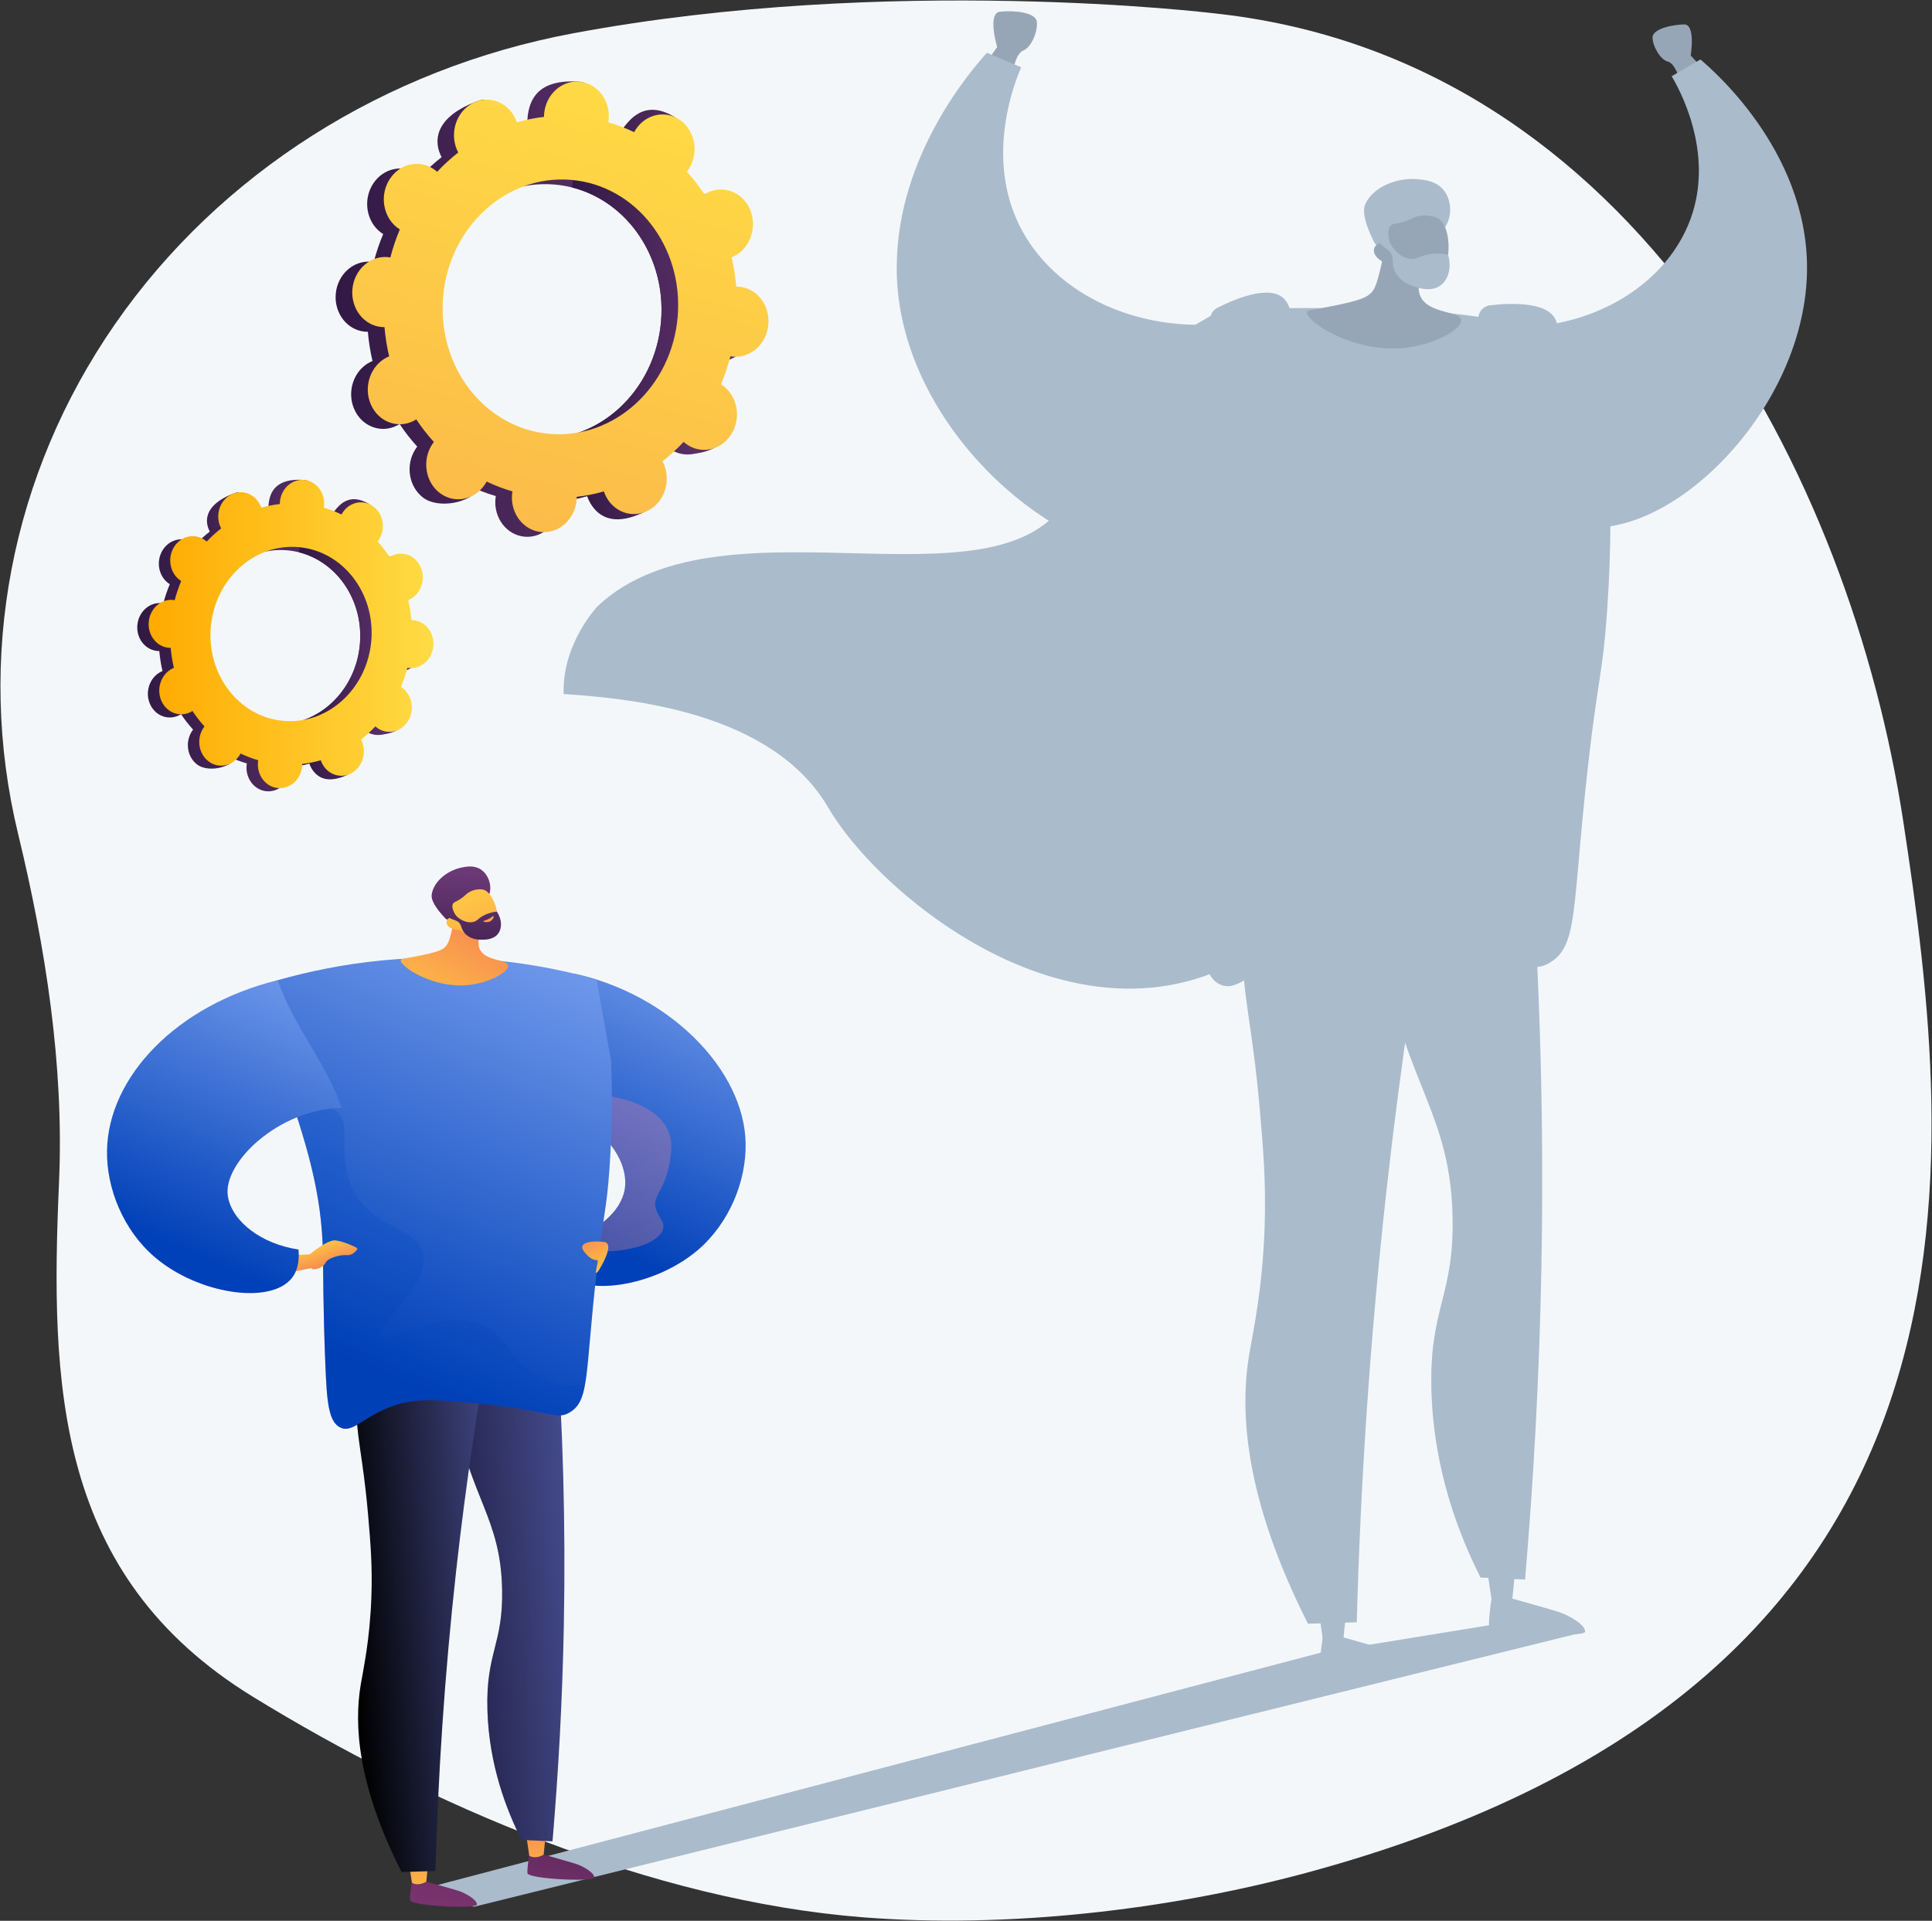
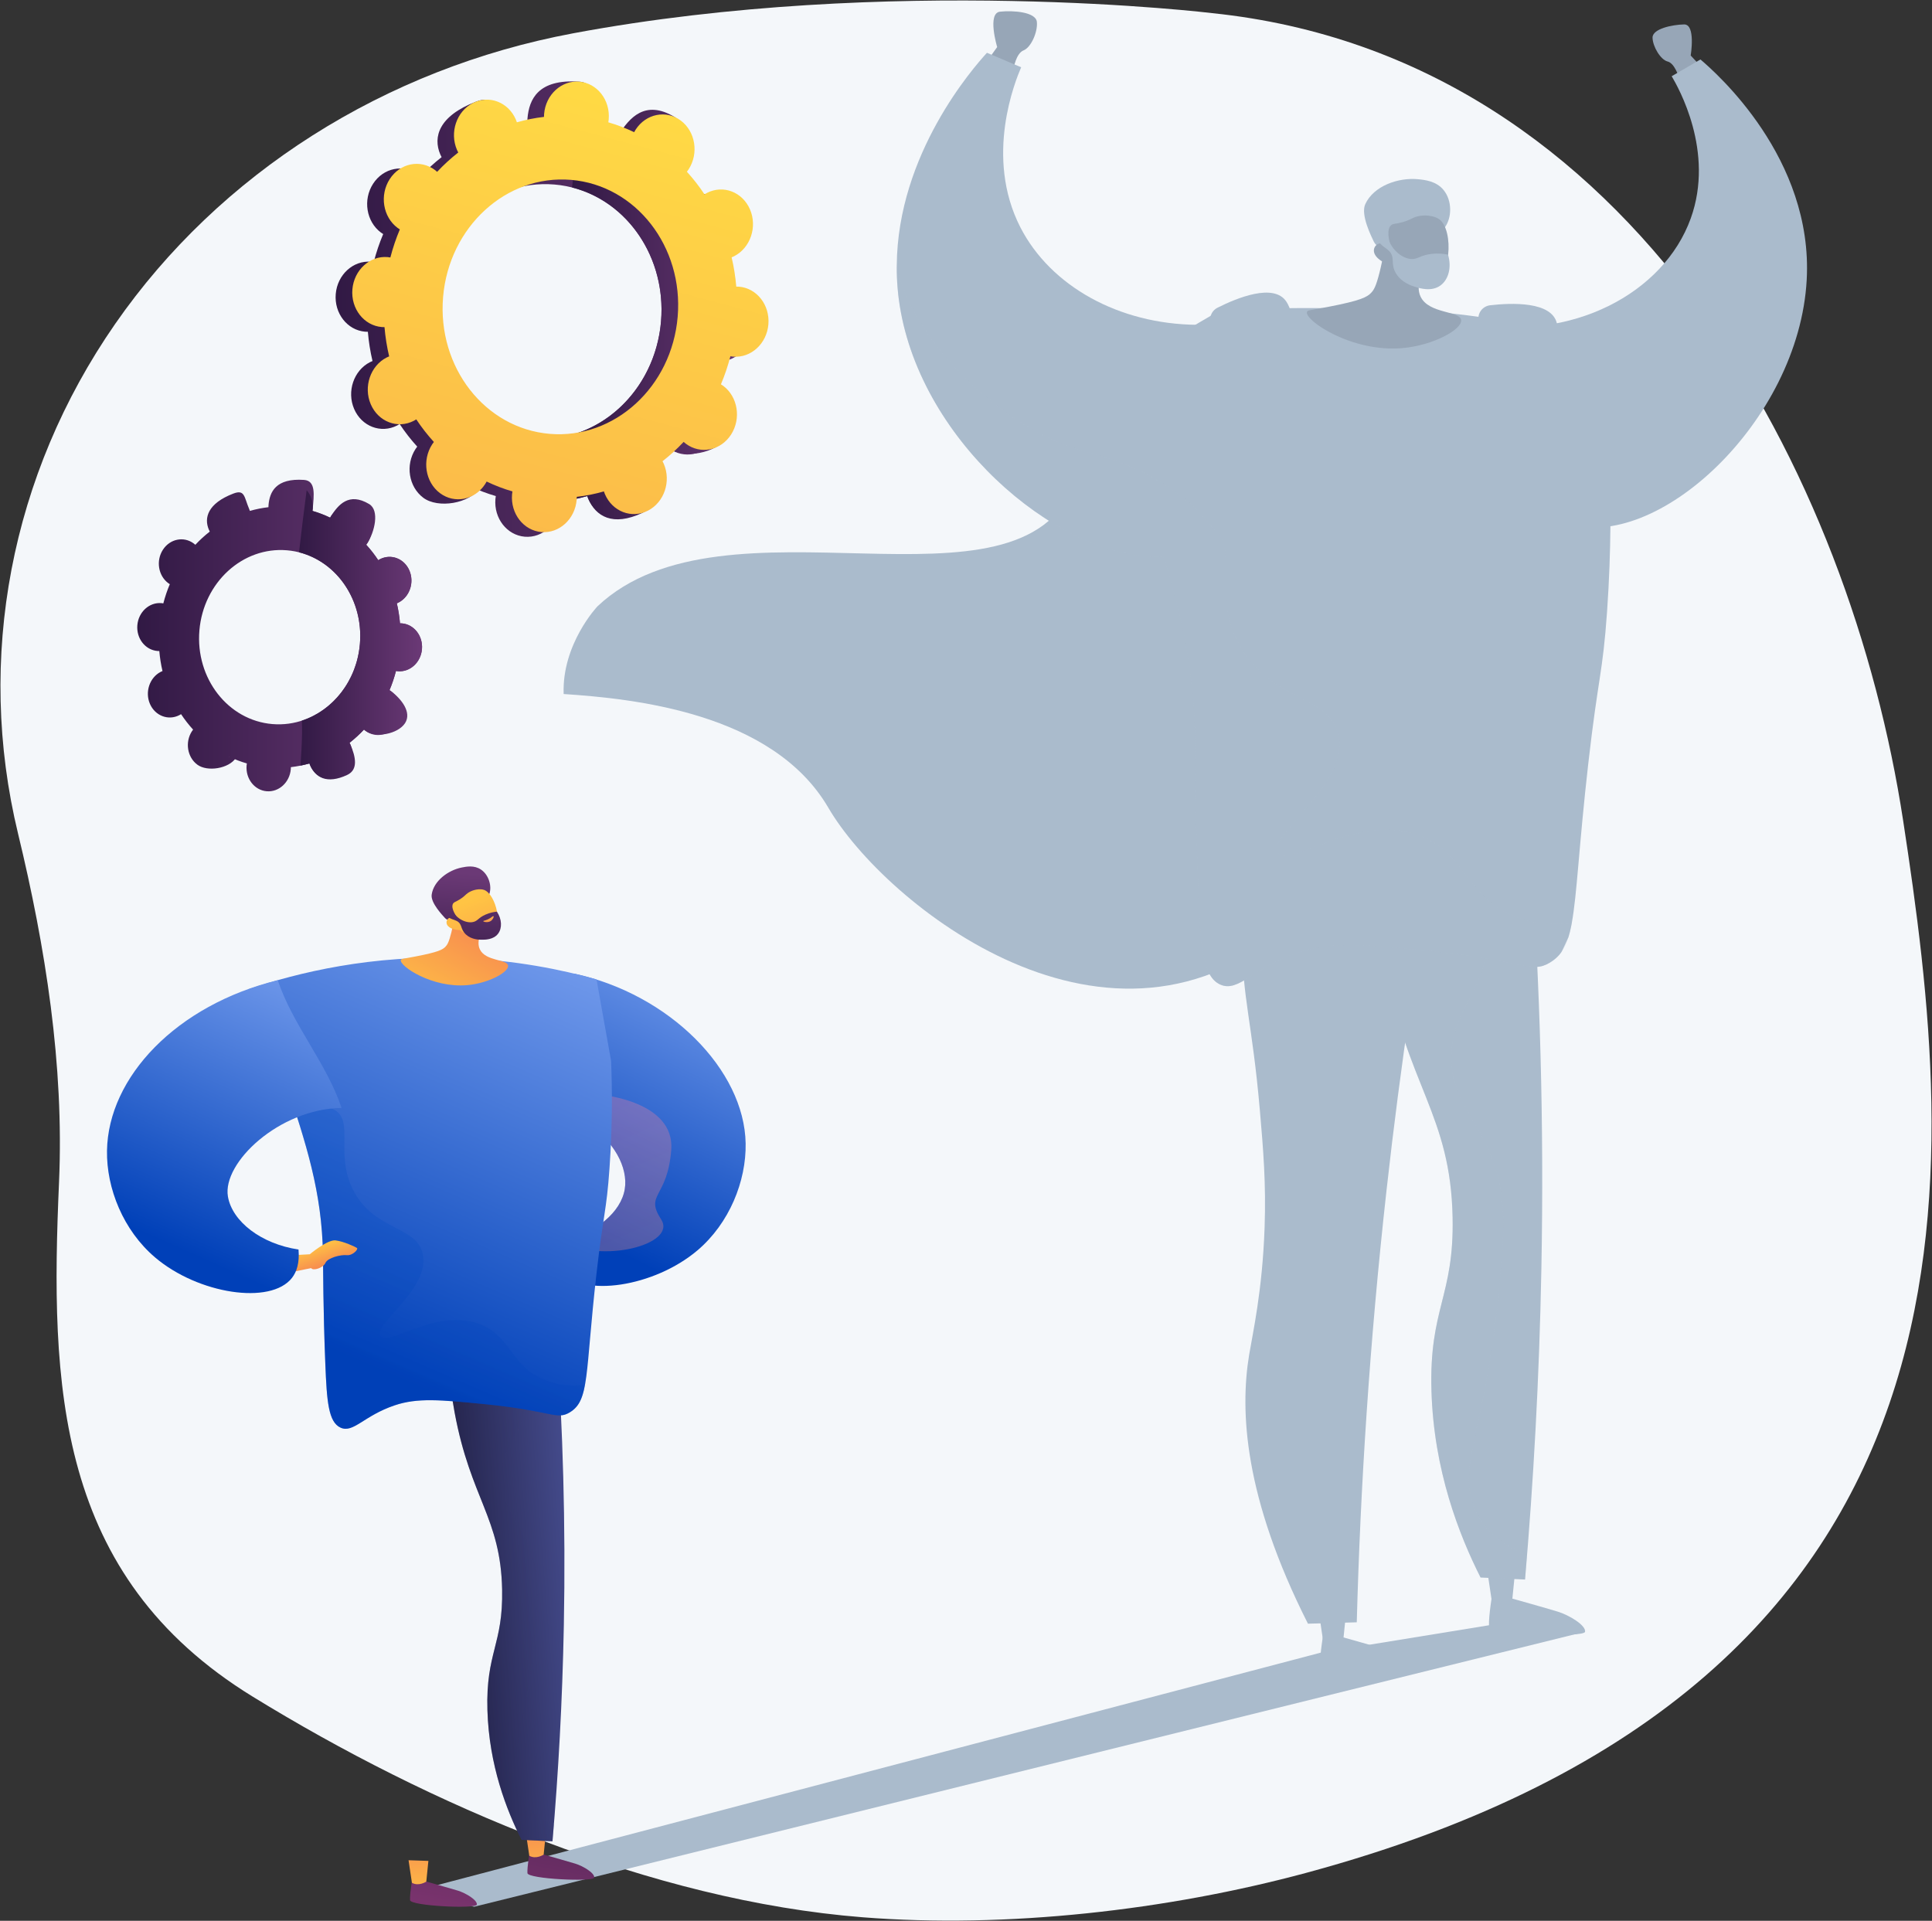
<svg xmlns="http://www.w3.org/2000/svg" width="2802" height="2786" viewBox="0 0 2802 2786" fill="none">
  <rect x="0" y="0" width="2802" height="2786" fill="#333333" stroke="none" />
  <path d="M2760.15 1190.26C2684.24 693.389 2373 82.943 1758.12 19.059C1758.12 19.059 1291.28 -37.725 831.069 48.338C557.935 99.416 318.437 251.465 166.893 469.998C15.346 688.53 -35.275 955 26.16 1209.05C66.062 1374.05 93.025 1544.83 85.625 1714.38C72.746 2009.47 80.156 2284.92 366.535 2460.9C622.239 2618.04 944.046 2756.62 1251.05 2780.9C1459.69 2797.39 1693.67 2770.7 1894.76 2716.38C2919.56 2439.55 2836.06 1687.14 2760.15 1190.26Z" fill="#F4F7FA" />
  <path d="M1039.13 524.026C1065.01 526.205 1087.9 505.258 1090.26 477.24C1092.62 449.221 1073.55 424.741 1047.68 422.562C1046.33 422.449 1045.01 422.435 1043.69 422.444C1042.45 407.972 1040.2 393.798 1036.95 380.02C1038.18 379.517 1039.4 378.996 1040.61 378.374C1064.2 366.252 1074.49 335.872 1063.6 310.517C1052.7 285.161 1024.75 274.434 1001.16 286.556C999.925 287.191 998.751 287.902 997.592 288.632C989.89 277.002 981.362 266.05 972.078 255.868C972.936 254.752 973.78 253.616 974.563 252.405C989.545 229.231 984.48 197.556 963.251 181.659C942.021 165.762 912.666 171.663 897.684 194.837C896.916 196.025 896.236 197.247 895.574 198.476C883.59 192.692 871.078 187.902 858.123 184.156C858.353 182.745 858.563 181.324 858.685 179.873C861.045 151.854 866.152 120.221 840.244 118.447C780.313 114.343 767.339 143.961 764.979 171.98C764.857 173.431 764.826 174.867 764.817 176.297C751.418 177.825 738.281 180.454 725.498 184.151C725.05 182.828 724.585 181.51 724.026 180.211C713.132 154.857 715.099 137.943 690.337 147.443C636.34 168.16 627.707 198.754 638.601 224.109C639.17 225.434 639.813 226.695 640.472 227.938C629.616 236.423 619.375 245.795 609.837 255.974C608.816 255.06 607.778 254.162 606.668 253.33C585.439 237.433 556.083 243.334 541.102 266.51C526.12 289.685 531.185 321.358 552.414 337.255C553.502 338.07 554.623 338.79 555.75 339.49C550.243 352.531 545.648 366.128 542.011 380.19C540.709 379.96 539.398 379.751 538.058 379.638C512.182 377.459 489.292 398.405 486.932 426.424C484.572 454.442 503.636 478.923 529.513 481.102C530.853 481.215 532.181 481.229 533.503 481.22C534.738 495.692 536.993 509.866 540.242 523.644C539.013 524.147 537.788 524.668 536.58 525.288C512.991 537.411 502.7 567.791 513.594 593.146C524.489 618.501 552.443 629.227 576.033 617.105C577.265 616.472 578.441 615.76 579.6 615.03C587.301 626.661 595.83 637.613 605.114 647.795C604.256 648.911 603.412 650.046 602.629 651.258C587.647 674.432 592.712 706.107 613.942 722.004C635.172 737.901 681.128 730.627 696.109 707.453C696.877 706.265 680.956 706.416 681.619 705.186C693.603 710.971 706.115 715.76 719.07 719.507C718.84 720.918 718.629 722.339 718.507 723.79C716.147 751.809 735.211 776.289 761.087 778.469C786.963 780.648 809.853 759.701 812.213 731.683C812.335 730.231 812.365 728.795 812.374 727.365C825.773 725.838 838.91 723.209 851.693 719.511C852.141 720.834 852.607 722.152 853.165 723.452C864.06 748.806 892.014 759.533 915.603 747.411C939.192 735.289 949.484 704.908 938.589 679.554C938.02 678.228 937.377 676.968 936.719 675.724C947.575 667.238 957.815 657.867 967.354 647.688C968.374 648.602 969.414 649.5 970.523 650.331C991.752 666.227 1021.11 660.329 1036.09 637.152C1051.07 613.976 1046.01 582.303 1024.78 566.405C1023.69 565.592 1022.57 564.873 1021.44 564.171C1026.95 551.131 1031.54 537.534 1035.18 523.472C1036.48 523.704 1037.79 523.913 1039.13 524.026ZM773.079 636.029C679.128 628.117 609.912 539.234 618.48 437.505C627.048 335.775 710.156 259.722 804.106 267.635C898.058 275.548 967.274 364.431 958.705 466.161C950.138 567.89 867.03 643.942 773.079 636.029Z" fill="url(#paint0_linear_716_36951)" />
  <path d="M1040.61 378.374C1064.2 366.251 1074.49 335.871 1063.59 310.516C1052.7 285.161 1024.74 274.434 1001.15 286.556C999.921 287.19 998.746 287.902 997.587 288.632C989.885 277.002 981.357 266.05 972.073 255.868C972.932 254.752 973.775 253.616 974.558 252.404C989.54 229.23 1001.05 183.261 978.302 169.626C935.127 143.748 912.661 171.664 897.679 194.838C896.911 196.026 896.231 197.247 895.568 198.476C883.584 192.692 871.072 187.904 858.117 184.156C858.348 182.744 858.558 181.324 858.68 179.873C859.964 164.624 854.871 150.456 845.819 140.328C840.051 184.14 834.616 227.991 829.617 271.892C910.248 292.189 966.473 373.887 958.702 466.161C952.117 544.355 901.474 607.327 835.738 628.711C835.889 637.259 836.11 645.826 836.03 654.385C835.816 677.61 834.309 700.885 832.78 724.138C839.158 722.849 845.464 721.312 851.685 719.513C852.133 720.836 852.599 722.155 853.157 723.454C864.052 748.809 888.392 764.224 931.795 743.856C955.804 732.589 949.477 704.911 938.581 679.557C938.012 678.232 937.37 676.971 936.711 675.728C947.566 667.242 957.807 657.87 967.345 647.693C968.366 648.607 969.406 649.505 970.515 650.335C991.744 666.232 1039.37 657.307 1054.35 634.131C1069.33 610.955 1046 582.308 1024.77 566.41C1023.68 565.596 1022.56 564.876 1021.43 564.175C1026.94 551.135 1031.53 537.538 1035.17 523.477C1036.48 523.707 1037.79 523.915 1039.13 524.028C1065 526.208 1087.89 505.26 1090.25 477.241C1092.61 449.223 1073.55 424.741 1047.67 422.563C1046.33 422.45 1045 422.437 1043.68 422.445C1042.45 407.973 1040.19 393.798 1036.94 380.022C1038.17 379.517 1039.4 378.995 1040.61 378.374Z" fill="url(#paint1_linear_716_36951)" />
  <path d="M1063.27 517.279C1089.15 519.459 1112.04 498.512 1114.4 470.494C1116.76 442.475 1097.69 417.994 1071.82 415.815C1070.48 415.702 1069.15 415.688 1067.83 415.697C1066.59 401.225 1064.34 387.05 1061.09 373.273C1062.32 372.77 1063.54 372.248 1064.75 371.627C1088.34 359.505 1098.63 329.125 1087.74 303.77C1076.84 278.415 1048.89 267.687 1025.3 279.809C1024.07 280.444 1022.89 281.155 1021.73 281.885C1014.03 270.255 1005.5 259.302 996.219 249.12C997.077 248.005 997.921 246.869 998.704 245.657C1013.69 222.483 1008.62 190.808 987.391 174.912C966.162 159.015 936.806 164.916 921.825 188.09C921.058 189.278 920.378 190.5 919.715 191.729C907.731 185.945 895.219 181.156 882.263 177.409C882.493 175.997 882.704 174.577 882.826 173.125C885.186 145.107 866.122 120.626 840.246 118.447C814.37 116.268 791.48 137.214 789.12 165.233C788.998 166.684 788.968 168.12 788.958 169.55C775.559 171.077 762.422 173.706 749.64 177.404C749.192 176.081 748.726 174.763 748.168 173.463C737.274 148.109 709.319 137.381 685.729 149.503C662.14 161.625 651.849 192.006 662.743 217.36C663.312 218.685 663.954 219.946 664.614 221.189C653.758 229.676 643.518 239.047 633.979 249.225C632.958 248.312 631.919 247.414 630.809 246.582C609.58 230.685 580.224 236.586 565.243 259.762C550.261 282.938 555.326 314.611 576.555 330.508C577.643 331.322 578.764 332.042 579.891 332.743C574.384 345.783 569.789 359.38 566.151 373.443C564.849 373.213 563.538 373.005 562.198 372.892C536.322 370.712 513.432 391.659 511.072 419.678C508.713 447.697 527.776 472.177 553.652 474.357C554.993 474.47 556.319 474.484 557.642 474.475C558.877 488.947 561.132 503.122 564.38 516.899C563.152 517.402 561.926 517.924 560.718 518.543C537.128 530.666 526.837 561.046 537.731 586.402C548.626 611.757 576.581 622.483 600.17 610.361C601.403 609.728 602.578 609.016 603.737 608.286C611.438 619.916 619.967 630.868 629.251 641.051C628.392 642.167 627.549 643.303 626.766 644.514C611.785 667.688 616.849 699.362 638.079 715.259C659.308 731.155 688.663 725.255 703.645 702.081C704.413 700.893 705.092 699.671 705.756 698.442C717.74 704.226 730.252 709.014 743.207 712.762C742.977 714.174 742.767 715.594 742.644 717.046C740.284 745.064 759.348 769.545 785.225 771.724C811.101 773.903 833.991 752.956 836.351 724.938C836.474 723.487 836.504 722.051 836.513 720.621C849.912 719.094 863.049 716.465 875.832 712.767C876.28 714.09 876.746 715.408 877.304 716.707C888.199 742.061 916.154 752.789 939.743 740.667C963.333 728.546 973.624 698.164 962.729 672.811C962.16 671.485 961.517 670.225 960.858 668.98C971.714 660.494 981.954 651.123 991.492 640.945C992.513 641.858 993.552 642.756 994.661 643.586C1015.89 659.483 1045.25 653.584 1060.23 630.408C1075.21 607.232 1070.14 575.559 1048.92 559.661C1047.83 558.848 1046.71 558.129 1045.58 557.427C1051.09 544.387 1055.68 530.79 1059.32 516.728C1060.62 516.958 1061.93 517.166 1063.27 517.279ZM797.22 629.283C703.27 621.37 634.053 532.488 642.621 430.758C651.189 329.028 734.297 252.975 828.248 260.888C922.198 268.801 991.415 357.683 982.847 459.413C974.279 561.143 891.172 637.196 797.22 629.283Z" fill="url(#paint2_linear_716_36951)" />
  <path d="M577.008 973.584C594.712 975.075 610.374 960.743 611.988 941.573C613.603 922.403 600.559 905.653 582.855 904.162C581.937 904.085 581.03 904.076 580.125 904.081C579.281 894.179 577.737 884.481 575.515 875.055C576.355 874.711 577.194 874.354 578.021 873.929C594.161 865.635 601.202 844.849 593.748 827.501C586.294 810.153 567.168 802.813 551.027 811.106C550.183 811.54 549.38 812.027 548.587 812.526C543.317 804.569 537.482 797.076 531.13 790.109C531.717 789.345 532.295 788.568 532.83 787.739C543.081 771.883 539.615 750.211 525.09 739.335C510.565 728.458 490.479 732.496 480.229 748.352C479.704 749.165 479.239 750.001 478.785 750.842C470.585 746.884 462.025 743.608 453.161 741.044C453.319 740.078 453.462 739.106 453.546 738.113C455.161 718.942 458.655 697.299 440.929 696.086C399.924 693.278 391.047 713.543 389.432 732.714C389.348 733.707 389.328 734.689 389.322 735.667C380.154 736.713 371.166 738.511 362.42 741.041C362.114 740.136 361.795 739.234 361.413 738.345C353.959 720.998 355.305 709.425 338.363 715.925C301.418 730.1 295.511 751.032 302.965 768.38C303.355 769.286 303.794 770.149 304.245 771C296.817 776.806 289.81 783.218 283.285 790.182C282.586 789.557 281.876 788.942 281.116 788.373C266.591 777.496 246.506 781.533 236.255 797.391C226.005 813.248 229.47 834.919 243.995 845.795C244.739 846.353 245.506 846.845 246.277 847.324C242.509 856.247 239.365 865.55 236.876 875.171C235.985 875.014 235.088 874.871 234.171 874.794C216.467 873.303 200.805 887.634 199.19 906.805C197.575 925.975 210.619 942.725 228.324 944.216C229.241 944.293 230.149 944.303 231.054 944.297C231.899 954.199 233.442 963.897 235.665 973.323C234.824 973.667 233.986 974.023 233.159 974.448C217.019 982.743 209.978 1003.53 217.432 1020.88C224.886 1038.23 244.013 1045.56 260.153 1037.27C260.996 1036.84 261.801 1036.35 262.593 1035.85C267.862 1043.81 273.698 1051.3 280.05 1058.27C279.463 1059.03 278.886 1059.81 278.35 1060.64C268.1 1076.49 271.565 1098.16 286.09 1109.04C300.615 1119.92 332.059 1114.94 342.309 1099.09C342.834 1098.27 331.942 1098.38 332.395 1097.53C340.594 1101.49 349.155 1104.77 358.019 1107.33C357.861 1108.3 357.717 1109.27 357.634 1110.26C356.019 1129.43 369.063 1146.18 386.767 1147.67C404.472 1149.17 420.133 1134.83 421.748 1115.66C421.831 1114.67 421.852 1113.69 421.858 1112.71C431.026 1111.66 440.014 1109.87 448.76 1107.34C449.067 1108.24 449.386 1109.14 449.767 1110.03C457.221 1127.38 476.348 1134.72 492.488 1126.42C508.628 1118.13 515.669 1097.34 508.215 1080C507.825 1079.09 507.386 1078.23 506.935 1077.38C514.363 1071.57 521.369 1065.16 527.895 1058.19C528.593 1058.82 529.304 1059.43 530.063 1060C544.588 1070.88 564.673 1066.84 574.924 1050.99C585.175 1035.13 581.709 1013.46 567.184 1002.58C566.44 1002.02 565.673 1001.53 564.902 1001.05C568.669 992.13 571.814 982.827 574.302 973.205C575.194 973.364 576.091 973.507 577.008 973.584ZM394.976 1050.22C330.695 1044.8 283.337 983.99 289.199 914.386C295.061 844.782 351.924 792.746 416.205 798.161C480.487 803.575 527.845 864.389 521.982 933.993C516.12 1003.6 459.258 1055.63 394.976 1050.22Z" fill="url(#paint3_linear_716_36951)" />
  <path d="M578.024 873.929C594.164 865.634 601.205 844.848 593.751 827.5C586.297 810.152 567.17 802.812 551.03 811.106C550.186 811.54 549.383 812.027 548.59 812.526C543.32 804.568 537.485 797.076 531.133 790.109C531.72 789.346 532.298 788.568 532.833 787.739C543.083 771.883 550.959 740.431 535.395 731.102C505.855 713.396 490.483 732.496 480.233 748.352C479.708 749.165 479.243 750 478.789 750.841C470.589 746.884 462.029 743.607 453.165 741.044C453.323 740.078 453.467 739.106 453.55 738.114C454.429 727.681 450.943 717.987 444.75 711.057C440.804 741.034 437.085 771.036 433.664 801.074C488.832 814.961 527.301 870.859 521.984 933.993C517.478 987.493 482.828 1030.58 437.851 1045.21C437.955 1051.06 438.105 1056.92 438.051 1062.78C437.904 1078.67 436.874 1094.59 435.827 1110.5C440.191 1109.62 444.506 1108.57 448.762 1107.34C449.068 1108.24 449.387 1109.14 449.769 1110.03C457.223 1127.38 473.877 1137.93 503.573 1123.99C520 1116.28 515.671 1097.35 508.216 1080C507.827 1079.09 507.387 1078.23 506.936 1077.38C514.363 1071.57 521.37 1065.16 527.896 1058.2C528.594 1058.82 529.306 1059.44 530.065 1060C544.59 1070.88 577.176 1064.77 587.426 1048.92C597.677 1033.06 581.711 1013.46 567.185 1002.58C566.441 1002.02 565.674 1001.53 564.903 1001.05C568.671 992.131 571.814 982.828 574.303 973.207C575.194 973.364 576.091 973.507 577.008 973.584C594.713 975.076 610.374 960.743 611.989 941.573C613.604 922.403 600.56 905.653 582.855 904.162C581.938 904.085 581.03 904.075 580.125 904.081C579.281 894.179 577.737 884.481 575.515 875.055C576.359 874.711 577.197 874.354 578.024 873.929Z" fill="url(#paint4_linear_716_36951)" />
-   <path d="M593.523 968.968C611.227 970.46 626.889 956.128 628.503 936.957C630.118 917.786 617.074 901.037 599.369 899.546C598.452 899.468 597.544 899.459 596.64 899.465C595.796 889.563 594.252 879.865 592.03 870.438C592.87 870.094 593.709 869.737 594.535 869.312C610.675 861.018 617.716 840.232 610.262 822.884C602.808 805.536 583.681 798.196 567.542 806.49C566.698 806.924 565.895 807.411 565.102 807.91C559.832 799.953 553.997 792.459 547.645 785.492C548.232 784.729 548.81 783.952 549.346 783.123C559.596 767.267 556.131 745.595 541.606 734.719C527.081 723.842 506.996 727.88 496.745 743.735C496.22 744.548 495.755 745.384 495.301 746.225C487.101 742.268 478.541 738.991 469.677 736.427C469.834 735.461 469.978 734.489 470.062 733.496C471.677 714.326 458.633 697.576 440.928 696.085C423.223 694.594 407.562 708.925 405.947 728.096C405.864 729.089 405.843 730.071 405.836 731.05C396.668 732.095 387.68 733.894 378.934 736.424C378.627 735.519 378.309 734.617 377.927 733.728C370.473 716.381 351.346 709.041 335.206 717.335C319.066 725.629 312.025 746.416 319.479 763.763C319.869 764.67 320.308 765.532 320.759 766.383C313.331 772.19 306.325 778.602 299.799 785.565C299.101 784.94 298.39 784.326 297.63 783.756C283.105 772.88 263.02 776.917 252.77 792.774C242.519 808.631 245.985 830.301 260.51 841.179C261.254 841.736 262.021 842.228 262.792 842.708C259.024 851.63 255.88 860.933 253.391 870.555C252.5 870.398 251.603 870.255 250.686 870.178C232.981 868.687 217.32 883.019 215.705 902.189C214.091 921.36 227.134 938.109 244.839 939.6C245.756 939.678 246.664 939.687 247.569 939.681C248.414 949.583 249.957 959.281 252.179 968.708C251.339 969.052 250.5 969.409 249.674 969.833C233.534 978.128 226.493 998.914 233.947 1016.26C241.401 1033.61 260.528 1040.95 276.668 1032.66C277.512 1032.22 278.316 1031.74 279.109 1031.24C284.378 1039.19 290.213 1046.69 296.566 1053.65C295.978 1054.42 295.401 1055.19 294.865 1056.02C284.615 1071.88 288.08 1093.55 302.605 1104.43C317.13 1115.3 337.215 1111.27 347.466 1095.41C347.991 1094.6 348.456 1093.76 348.91 1092.92C357.109 1096.88 365.67 1100.15 374.534 1102.72C374.377 1103.68 374.233 1104.66 374.149 1105.65C372.534 1124.82 385.578 1141.57 403.283 1143.06C420.988 1144.55 436.649 1130.22 438.263 1111.05C438.347 1110.06 438.368 1109.07 438.374 1108.09C447.542 1107.05 456.53 1105.25 465.276 1102.72C465.582 1103.63 465.902 1104.53 466.283 1105.42C473.737 1122.76 492.864 1130.1 509.004 1121.81C525.144 1113.52 532.186 1092.73 524.731 1075.38C524.341 1074.48 523.902 1073.61 523.451 1072.76C530.879 1066.96 537.885 1060.54 544.411 1053.58C545.109 1054.21 545.82 1054.82 546.579 1055.39C561.104 1066.26 581.189 1062.23 591.44 1046.37C601.691 1030.51 598.225 1008.84 583.7 997.966C582.956 997.41 582.189 996.917 581.418 996.437C585.186 987.515 588.329 978.212 590.818 968.591C591.709 968.749 592.606 968.891 593.523 968.968ZM411.491 1045.6C347.21 1040.19 299.852 979.375 305.714 909.77C311.576 840.166 368.439 788.131 432.72 793.545C497.001 798.959 544.359 859.772 538.497 929.377C532.635 998.98 475.773 1051.02 411.491 1045.6Z" fill="url(#paint5_linear_716_36951)" />
  <path d="M2281.88 537.925C2200.92 417.529 1764.74 451.103 1764.74 451.103C1753.97 467.149 1639.27 493.437 1558.68 701.36C1478.09 909.283 1051.8 704.512 866.457 879.505C866.457 879.505 814.825 934.035 817.474 1006.64C916.764 1013.24 1120.64 1033.05 1201.4 1171.66C1282.15 1310.28 1610.47 1576.83 1873.92 1338.77C2137.37 1100.7 2180.16 1338.77 2180.16 1338.77C2180.16 1338.77 2362.84 658.32 2281.88 537.925Z" fill="#AABBCC" />
  <path d="M1431.74 88.434L1446.21 68.239C1446.21 68.239 1431.34 18.981 1450.38 16.935C1469.42 14.889 1502.27 17.3 1503.78 31.768C1505.29 46.236 1495.34 68.842 1484.49 73.062C1473.64 77.282 1470.02 99.285 1470.02 99.285L1431.74 88.434Z" fill="#97A6B7" />
  <path d="M1768.9 775.778C1760.67 782.755 1751.65 788.714 1741.81 793.496C1725.27 801.532 1706.97 805.962 1687.48 807.099C1546.2 815.41 1343.3 651.746 1306.45 452.448C1302.18 429.398 1300.37 406.897 1300.57 385.023C1301.78 222.927 1411.63 98.308 1431.38 76.551C1433.66 77.492 1435.89 78.472 1438.16 79.413C1449.22 84.117 1460.31 88.782 1471.37 93.486C1474.58 94.819 1477.8 96.191 1481.01 97.563C1472.86 116.536 1427.23 227.122 1479.87 329.75C1523.74 415.208 1622.92 470.207 1736.17 471.108C1773.02 471.422 1811.32 466.012 1849.66 454.056C1851.34 453.546 1853.03 452.997 1854.72 452.448C1854.72 452.762 1854.75 453.115 1854.75 453.506C1856.16 478.361 1865.42 694.358 1768.9 775.778Z" fill="#AABBCC" />
  <path d="M2467.21 96.83L2452.04 80.542C2452.04 80.542 2459.6 35.065 2442.45 35.428C2425.3 35.791 2396.38 41.699 2396.7 54.729C2397.02 67.759 2408.45 86.708 2418.57 89.214C2428.7 91.72 2434.43 110.859 2434.43 110.859L2467.21 96.83Z" fill="#97A6B7" />
  <path d="M2424.46 110.58C2433.91 126.514 2487.13 219.541 2452.1 316.783C2413.03 425.222 2279.48 496.543 2133.06 468.768C2134.31 487.087 2152.41 718.585 2272.45 758.929C2401.35 802.251 2608.99 612.296 2620.28 405.938C2629.94 229.365 2488.92 105.607 2466.16 86.246C2452.26 94.357 2438.36 102.468 2424.46 110.58Z" fill="#AABBCC" />
  <path d="M2164.46 2310.24C2164.46 2310.24 2158.79 2344.99 2159.51 2357.35C2160.23 2369.72 2297.46 2376.04 2298.84 2366.78C2300.23 2357.51 2276.16 2342.78 2259.22 2337.59C2242.28 2332.39 2192.7 2318.51 2192.7 2318.51L2164.46 2310.24Z" fill="#AABBCC" />
  <path d="M2197.77 2275.6L2193.4 2318.81C2193.4 2318.81 2177.46 2329.34 2163.41 2321.21L2156.38 2274.18L2197.77 2275.6Z" fill="#AABBCC" />
  <path d="M1919.63 2366.57C1919.63 2366.57 1913.95 2401.31 1914.67 2413.68C1915.39 2426.05 2052.62 2432.37 2054.01 2423.1C2055.39 2413.84 2031.32 2399.11 2014.38 2393.91C1997.44 2388.71 1947.86 2374.84 1947.86 2374.84L1919.63 2366.57Z" fill="#AABBCC" />
  <path d="M1952.93 2331.93L1948.56 2375.13C1948.56 2375.13 1932.62 2385.67 1918.57 2377.54L1911.55 2330.51L1952.93 2331.93Z" fill="#AABBCC" />
  <path d="M2172.87 1147.69C2188.73 1179.85 2204.59 1212.01 2220.45 1244.16C2233.21 1427.68 2239.55 1627.23 2235.48 1840.65C2232.45 1999.42 2223.96 2149.83 2211.77 2291.02C2190.27 2290.04 2168.76 2289.04 2147.25 2288.06C2116.15 2226.34 2079.44 2132.83 2076.06 2017.4C2072.54 1897 2109.04 1881.01 2106.73 1765.73C2103.73 1616.31 2041.07 1576.45 2007.69 1396.72C1994.92 1327.98 1986.33 1238.21 1996.55 1129.29C2055.32 1135.42 2114.09 1141.56 2172.87 1147.69Z" fill="#AABBCC" />
  <path opacity="0.3" d="M1996.55 1129.29C2028.29 1132.6 2060.03 1135.91 2091.77 1139.23C2148.91 1238.66 2164.86 1342.15 2154.83 1387.93C2140.65 1452.7 2103.12 1473.44 2105.19 1538.47C2107.23 1602.81 2145.13 1619.5 2169.18 1695.33C2185.83 1747.84 2181.44 1796.11 2171.97 1890.52C2152.89 2080.69 2106.97 2138.85 2145.44 2201.2C2156.37 2218.92 2176.06 2240.02 2214.64 2256.12C2213.7 2267.78 2212.77 2279.48 2211.77 2291.02C2190.27 2290.04 2168.76 2289.04 2147.25 2288.06C2116.15 2226.33 2079.44 2132.83 2076.07 2017.4C2072.54 1897 2109.04 1881.01 2106.73 1765.73C2103.73 1616.31 2041.07 1576.45 2007.69 1396.72C1994.92 1327.99 1986.33 1238.21 1996.55 1129.29Z" fill="#AABBCC" />
  <path d="M2087.54 1205.58C2057.76 1367.95 2031.46 1541.72 2010.94 1726.01C1986.17 1948.52 1972.94 2158.3 1967.74 2353.07C1944.14 2353.74 1920.53 2354.41 1896.93 2355.08C1803.91 2171.06 1798.23 2046.31 1811.64 1965.08C1816.81 1933.78 1830.84 1872.41 1834.05 1780.68C1836.28 1716.74 1832.2 1668.08 1827.11 1609.59C1815.94 1481.34 1802.38 1453.34 1800.43 1355.24C1798.6 1263.18 1798.22 1216.59 1824.51 1189.4C1893.74 1117.77 2073.87 1199.24 2087.54 1205.58Z" fill="#AABBCC" />
-   <path d="M2330.74 887.188C2324.35 978.016 2318.12 979.389 2303.49 1107.58C2289.78 1228.04 2287.27 1297.17 2279.54 1338.98H2279.54C2279.53 1339.06 2279.51 1339.13 2279.5 1339.21C2279.15 1341.05 2278.81 1342.85 2278.44 1344.58C2277.94 1347.17 2277.39 1349.64 2276.76 1352.03C2276.68 1352.23 2276.64 1352.39 2276.6 1352.58C2276.01 1354.97 2275.35 1357.25 2274.68 1359.4C2272.33 1366.89 2269.58 1373.16 2266.18 1378.49C2265.47 1379.59 2264.76 1380.61 2264.06 1381.59C2263.31 1382.61 2262.57 1383.55 2261.78 1384.49C2261.08 1385.32 2260.37 1386.1 2259.67 1386.84L2259.32 1387.2C2258.49 1388.06 2257.59 1388.88 2256.69 1389.71C2256.65 1389.74 2256.61 1389.78 2256.57 1389.82C2255.75 1390.57 2254.85 1391.31 2253.94 1391.98C2253.71 1392.21 2253.47 1392.41 2253.2 1392.57C2252.45 1393.16 2251.67 1393.7 2250.85 1394.25C2249.83 1394.96 2248.73 1395.66 2247.63 1396.33C2220.31 1412.64 2210.43 1392.92 2070.99 1379.12C1977.5 1369.87 1929.79 1365.56 1882.44 1381.55C1817.99 1403.39 1796.43 1440 1769.81 1428.08C1744.29 1416.68 1741.08 1372.61 1737.98 1295.86C1733.24 1177.43 1733.51 1096.95 1733.08 1068.14C1732.96 1059.87 1732.69 1051.75 1732.33 1043.72C1732.18 1040.07 1731.98 1036.47 1731.79 1032.9C1731.75 1032.27 1731.71 1031.64 1731.67 1031.06C1731.2 1023.37 1730.61 1015.77 1729.9 1008.24C1729.55 1004.36 1729.16 1000.52 1728.77 996.677C1728.45 993.698 1728.1 990.718 1727.75 987.778C1727 981.232 1726.14 974.763 1725.24 968.374C1724.89 965.826 1724.49 963.278 1724.1 960.73C1722.89 952.851 1721.59 945.01 1720.18 937.249C1718.85 930.114 1717.48 923.019 1715.99 915.963C1715.91 915.61 1715.83 915.257 1715.79 914.905C1715.09 911.455 1714.34 908.045 1713.56 904.634C1706.38 872.176 1697.52 840.109 1687.49 807.102C1677.57 774.644 1666.52 741.245 1654.72 705.728C1651.74 696.79 1648.76 688.048 1645.78 679.503C1621.75 610.627 1597.29 554.334 1578.08 513.447C1621.51 498.707 1674.71 483.302 1736.18 471.11C1771.38 464.133 1809.29 458.174 1849.66 454.058C1851.35 453.862 1853.07 453.666 1854.76 453.509C1907.44 448.295 1964.21 446.14 2024.46 448.609C2134.34 453.156 2228.81 472.012 2303.65 492.945C2313.76 549.551 2323.92 606.157 2334.03 662.764C2336.34 719.487 2337.09 796.36 2330.74 887.188Z" fill="#AABBCC" />
+   <path d="M2330.74 887.188C2324.35 978.016 2318.12 979.389 2303.49 1107.58C2289.78 1228.04 2287.27 1297.17 2279.54 1338.98H2279.54C2279.53 1339.06 2279.51 1339.13 2279.5 1339.21C2279.15 1341.05 2278.81 1342.85 2278.44 1344.58C2277.94 1347.17 2277.39 1349.64 2276.76 1352.03C2276.68 1352.23 2276.64 1352.39 2276.6 1352.58C2276.01 1354.97 2275.35 1357.25 2274.68 1359.4C2265.47 1379.59 2264.76 1380.61 2264.06 1381.59C2263.31 1382.61 2262.57 1383.55 2261.78 1384.49C2261.08 1385.32 2260.37 1386.1 2259.67 1386.84L2259.32 1387.2C2258.49 1388.06 2257.59 1388.88 2256.69 1389.71C2256.65 1389.74 2256.61 1389.78 2256.57 1389.82C2255.75 1390.57 2254.85 1391.31 2253.94 1391.98C2253.71 1392.21 2253.47 1392.41 2253.2 1392.57C2252.45 1393.16 2251.67 1393.7 2250.85 1394.25C2249.83 1394.96 2248.73 1395.66 2247.63 1396.33C2220.31 1412.64 2210.43 1392.92 2070.99 1379.12C1977.5 1369.87 1929.79 1365.56 1882.44 1381.55C1817.99 1403.39 1796.43 1440 1769.81 1428.08C1744.29 1416.68 1741.08 1372.61 1737.98 1295.86C1733.24 1177.43 1733.51 1096.95 1733.08 1068.14C1732.96 1059.87 1732.69 1051.75 1732.33 1043.72C1732.18 1040.07 1731.98 1036.47 1731.79 1032.9C1731.75 1032.27 1731.71 1031.64 1731.67 1031.06C1731.2 1023.37 1730.61 1015.77 1729.9 1008.24C1729.55 1004.36 1729.16 1000.52 1728.77 996.677C1728.45 993.698 1728.1 990.718 1727.75 987.778C1727 981.232 1726.14 974.763 1725.24 968.374C1724.89 965.826 1724.49 963.278 1724.1 960.73C1722.89 952.851 1721.59 945.01 1720.18 937.249C1718.85 930.114 1717.48 923.019 1715.99 915.963C1715.91 915.61 1715.83 915.257 1715.79 914.905C1715.09 911.455 1714.34 908.045 1713.56 904.634C1706.38 872.176 1697.52 840.109 1687.49 807.102C1677.57 774.644 1666.52 741.245 1654.72 705.728C1651.74 696.79 1648.76 688.048 1645.78 679.503C1621.75 610.627 1597.29 554.334 1578.08 513.447C1621.51 498.707 1674.71 483.302 1736.18 471.11C1771.38 464.133 1809.29 458.174 1849.66 454.058C1851.35 453.862 1853.07 453.666 1854.76 453.509C1907.44 448.295 1964.21 446.14 2024.46 448.609C2134.34 453.156 2228.81 472.012 2303.65 492.945C2313.76 549.551 2323.92 606.157 2334.03 662.764C2336.34 719.487 2337.09 796.36 2330.74 887.188Z" fill="#AABBCC" />
  <path d="M2011.91 317.652C2010.42 350.889 2005.31 377.04 2000.83 394.896C1995.71 415.355 1992.54 420.542 1988.61 424.678C1982.7 430.906 1973.98 435.928 1925.75 445.191C1899.5 450.23 1896.17 449.877 1895.46 452.417C1892 464.81 1960.36 511.326 2033.89 504.921C2078.9 501.003 2120.9 477.689 2119.12 464.175C2117.33 450.573 2072.33 455.416 2060.33 430.341C2051.98 412.898 2063.64 389.389 2076.96 370.117C2066.27 347.239 2022.6 340.528 2011.91 317.652Z" fill="#97A6B7" />
  <path d="M2095.55 329.7C2105.89 315.514 2106.16 291.026 2093.75 275.742C2083.08 262.59 2066.58 260.949 2056.7 259.963C2028.08 257.11 1992.21 269.601 1980.08 296.095C1972.89 311.795 1989.47 343.926 1992.08 349.708C1995.04 356.246 2000.24 358.423 2005.1 363.325C2011.83 370.124 2022.37 380.937 2039.59 399.029C2040.82 393.591 2042.71 386.856 2045.78 379.538C2046.96 376.721 2051.7 365.719 2058.99 356.544C2073.6 338.152 2085.75 343.145 2095.55 329.7Z" fill="#AABBCC" />
  <path d="M2015.2 383.971C2015.2 383.971 2034.46 414.494 2071.82 411.477C2105.27 408.774 2109.01 333.606 2087.37 318.006C2080.15 312.801 2065.83 310.816 2054.26 314.254C2047.43 316.285 2045.15 319.173 2033.92 322.272C2023.56 325.134 2020.6 324.027 2017.51 326.716C2013.63 330.084 2010.88 338.229 2017.78 360.079C2011.29 353.712 2003.58 351.348 1998.19 353.997C1997.33 354.423 1995.06 356.022 1993.8 358.412C1989.25 367.062 1997.26 377.894 2015.2 383.971Z" fill="#97A6B7" />
  <path d="M2015.92 322.251C2017.55 323.43 2012.71 329.531 2012.48 338.064C2012.02 354.627 2029.08 374.234 2046.2 375.652C2056.32 376.489 2059 370.356 2075.68 368.33C2086 367.077 2094.63 368.258 2100.07 369.357C2105.6 387.427 2100.95 405.604 2088.94 414.191C2076.02 423.436 2059.25 418.212 2052.24 416.028C2047.54 414.566 2032.51 409.915 2024.48 396.322C2016.11 382.157 2023.97 373.416 2014.48 363.896C2009.69 359.094 2003.47 357.079 1997.29 347.733C1995.62 345.195 1994.49 342.942 1993.8 341.427C2002.29 332.137 2013.55 320.542 2015.92 322.251Z" fill="#AABBCC" />
  <path d="M2088.02 376.273C2088.02 376.273 2080.85 380.165 2068.34 379.657C2067.73 379.631 2067.06 379.82 2066.99 380.136C2066.72 381.326 2074.82 386.517 2082.18 384.326C2087.4 382.767 2091.4 377.739 2090.68 376.486C2090.37 375.959 2089.18 376.048 2088.02 376.273Z" fill="#AABBCC" />
  <path d="M1865.7 437.605C1847.7 410.004 1793.79 432.187 1765.75 446.327C1761 448.719 1757.45 452.957 1755.94 458.05C1754.43 463.144 1755.08 468.636 1757.76 473.229C1769.49 493.381 1791.91 527.166 1823.34 553.647C1871.3 594.068 1890.45 475.544 1865.7 437.605Z" fill="#AABBCC" />
  <path d="M2257.97 469.055C2250.59 436.939 2192.34 439.177 2161.14 442.782C2155.86 443.392 2151.07 446.145 2147.89 450.405C2144.72 454.665 2143.44 460.047 2144.37 465.28C2148.43 488.24 2157.83 527.684 2178.2 563.376C2209.29 617.856 2268.12 513.2 2257.97 469.055Z" fill="#AABBCC" />
  <path opacity="0.3" d="M2279.54 1338.98C2279.18 1340.9 2278.83 1342.78 2278.44 1344.58C2277.89 1347.17 2277.34 1349.64 2276.75 1352.03C2276.67 1352.23 2276.64 1352.38 2276.6 1352.58C2276.01 1354.97 2275.34 1357.24 2274.68 1359.4C2272.32 1366.89 2269.58 1373.16 2266.17 1378.49C2265.46 1379.59 2264.76 1380.61 2264.05 1381.59C2263.31 1382.61 2262.56 1383.55 2261.78 1384.49C2261.07 1385.31 2260.37 1386.1 2259.66 1386.84L2259.31 1387.19C2258.49 1388.06 2257.58 1388.88 2256.68 1389.7C2256.64 1389.74 2256.6 1389.78 2256.56 1389.82C2255.74 1390.57 2254.84 1391.31 2253.94 1391.98C2253.7 1392.21 2253.47 1392.41 2253.19 1392.57C2252.45 1393.15 2251.66 1393.7 2250.84 1394.25C2249.82 1394.96 2248.72 1395.66 2247.63 1396.33C2220.3 1412.64 2210.42 1392.92 2070.99 1379.12C1977.49 1369.87 1929.78 1365.56 1882.43 1381.55C1817.98 1403.38 1796.42 1440 1769.81 1428.08C1744.28 1416.67 1741.07 1372.61 1737.97 1295.86C1733.23 1177.43 1733.5 1096.95 1733.07 1068.14C1732.96 1059.87 1732.68 1051.75 1732.33 1043.72C1732.17 1040.07 1731.98 1036.46 1731.78 1032.9C1731.74 1032.27 1731.7 1031.64 1731.66 1031.05C1731.19 1023.37 1730.6 1015.77 1729.9 1008.24C1729.58 1004.36 1729.19 1000.52 1728.76 996.674C1728.45 993.695 1728.13 990.715 1727.74 987.775C1727 981.229 1726.13 974.76 1725.23 968.371C1724.88 965.823 1724.49 963.275 1724.1 960.727C1722.88 952.848 1721.59 945.007 1720.18 937.246C1718.84 930.111 1717.47 923.017 1715.98 915.961C1715.9 915.607 1715.82 915.254 1715.79 914.902C1715.04 911.452 1714.3 908.042 1713.55 904.631C1706.38 872.173 1697.52 840.106 1687.48 807.099C1546.2 815.41 1343.3 651.746 1306.45 452.448C1302.18 429.398 1300.37 406.897 1300.57 385.023C1318.52 483.966 1447.38 623.051 1578.07 655.98C1603.59 662.408 1626.09 670.523 1645.77 679.501C1726.88 716.389 1760 766.958 1760 766.958C1763.69 769.506 1766.59 772.447 1768.9 775.779C1790.62 806.747 1760.59 870.252 1799.21 938.344C1844.29 1017.88 1928.45 1007.57 1941.23 1065.67C1957.26 1138.78 1836.64 1212.91 1853.07 1237.1C1868.83 1260.34 1969.81 1176.53 2061.19 1212.59C2125.24 1237.88 2124.85 1298.44 2193.45 1327.69C2221.95 1339.84 2251.59 1342 2279.54 1338.98Z" fill="#AABBCC" />
  <path d="M2298.84 2366.78L687.696 2765.62L595.289 2744.43L1915.53 2397.05L2159.51 2357.35L2298.84 2366.78Z" fill="#AABBCC" />
  <path d="M803.637 1801.99C802.01 1821.19 806.194 1834.23 813.167 1843.16C844.081 1882.79 949.166 1866.59 1011.62 1813.52C1057.85 1774.24 1082.33 1713.25 1081.42 1658.58C1079.66 1551.94 971.155 1442.06 832.762 1412.17C811.006 1477.23 790.295 1541.45 768.516 1606.51C800.569 1607 828.184 1615.86 850.102 1629.27C890.198 1653.77 911.35 1693.47 906.073 1724.99C900.495 1758.27 864.467 1788.49 816.933 1799.46C812.608 1800.48 808.17 1801.32 803.637 1801.99Z" fill="url(#paint6_linear_716_36951)" />
  <path opacity="0.3" d="M816.93 1799.46C817.466 1799.88 818.023 1800.25 818.604 1800.62C869.764 1832.75 982.821 1805.71 958.788 1768.52C934.777 1731.33 968.085 1738.31 973.524 1667.78C978.94 1597.29 872.018 1587.99 872.018 1587.99C872.018 1587.99 862.233 1604.89 850.099 1629.27C890.195 1653.77 911.347 1693.47 906.07 1724.99C900.492 1758.27 864.464 1788.49 816.93 1799.46Z" fill="url(#paint7_linear_716_36951)" />
  <path d="M768.371 2684.08C768.371 2684.08 764.424 2708.23 764.927 2716.83C765.428 2725.43 860.838 2729.82 861.802 2723.38C862.766 2716.94 846.031 2706.7 834.254 2703.09C822.475 2699.47 788.002 2689.82 788.002 2689.82L768.371 2684.08Z" fill="url(#paint8_linear_716_36951)" />
  <path d="M791.527 2659.99L788.484 2690.03C788.484 2690.03 777.401 2697.35 767.636 2691.7L762.75 2659L791.527 2659.99Z" fill="url(#paint9_linear_716_36951)" />
  <path d="M598.139 2723.24C598.139 2723.24 594.191 2747.4 594.693 2755.99C595.195 2764.59 690.605 2768.99 691.569 2762.55C692.533 2756.11 675.798 2745.86 664.02 2742.25C652.242 2738.63 617.769 2728.99 617.769 2728.99L598.139 2723.24Z" fill="url(#paint10_linear_716_36951)" />
  <path d="M621.3 2699.15L618.256 2729.19C618.256 2729.19 607.174 2736.52 597.408 2730.86L592.523 2698.17L621.3 2699.15Z" fill="url(#paint11_linear_716_36951)" />
  <path d="M774.212 1875.79C785.24 1898.14 796.269 1920.5 807.298 1942.86C816.167 2070.45 820.575 2209.2 817.744 2357.58C815.638 2467.97 809.738 2572.55 801.264 2670.71C786.312 2670.03 771.359 2669.34 756.405 2668.65C734.783 2625.74 709.259 2560.72 706.91 2480.47C704.459 2396.76 729.839 2385.64 728.229 2305.49C726.142 2201.61 682.58 2173.89 659.371 2048.93C650.496 2001.14 644.52 1938.72 651.623 1863C692.486 1867.26 733.349 1871.52 774.212 1875.79Z" fill="url(#paint12_linear_716_36951)" />
  <path opacity="0.3" d="M651.623 1863C673.691 1865.3 695.76 1867.6 717.83 1869.91C757.555 1939.04 768.647 2010.99 761.675 2042.82C751.813 2087.85 725.724 2102.27 727.158 2147.48C728.577 2192.22 754.933 2203.82 771.653 2256.54C783.226 2293.05 780.172 2326.62 773.588 2392.26C760.328 2524.48 728.4 2564.91 755.143 2608.26C762.743 2620.58 776.434 2635.25 803.261 2646.45C802.604 2654.55 801.958 2662.69 801.265 2670.71C786.313 2670.03 771.36 2669.34 756.406 2668.65C734.783 2625.74 709.26 2560.72 706.911 2480.47C704.46 2396.76 729.84 2385.64 728.23 2305.49C726.143 2201.6 682.581 2173.89 659.372 2048.93C650.496 2001.14 644.52 1938.72 651.623 1863Z" fill="url(#paint13_linear_716_36951)" />
-   <path d="M714.882 1916.04C694.18 2028.93 675.895 2149.74 661.627 2277.87C644.401 2432.58 635.207 2578.44 631.592 2713.85C615.18 2714.32 598.768 2714.78 582.356 2715.25C517.684 2587.31 513.733 2500.57 523.057 2444.09C526.65 2422.33 536.409 2379.66 538.637 2315.89C540.189 2271.43 537.353 2237.6 533.811 2196.93C526.045 2107.76 516.619 2088.3 515.265 2020.09C513.992 1956.08 513.73 1923.69 532.002 1904.79C580.144 1854.98 705.381 1911.63 714.882 1916.04Z" fill="url(#paint14_linear_716_36951)" />
  <path d="M360.68 1434.81C431.347 1410.85 539.171 1384.3 671.042 1389.74C747.435 1392.89 813.111 1405.99 865.149 1420.57C872.185 1459.92 879.221 1499.27 886.256 1538.62C887.874 1578.08 888.395 1631.52 883.962 1694.67C879.529 1757.82 875.19 1758.77 865.035 1847.9C848.479 1993.23 855.403 2031.19 826.197 2048.65C807.201 2060 800.329 2046.3 703.39 2036.69C638.388 2030.25 605.215 2027.25 572.297 2038.39C527.472 2053.56 512.473 2079.03 493.981 2070.74C476.249 2062.79 473.991 2032.18 471.849 1978.8C468.545 1896.47 468.749 1840.5 468.444 1820.47C467.046 1728.56 443.772 1658.38 413.964 1568.5C395.321 1512.29 375.683 1466.79 360.68 1434.81Z" fill="url(#paint15_linear_716_36951)" />
  <path d="M662.31 1298.69C661.27 1321.79 657.716 1339.98 654.607 1352.39C651.047 1366.62 648.836 1370.22 646.108 1373.1C642.001 1377.43 635.938 1380.92 602.4 1387.36C584.15 1390.86 581.839 1390.62 581.345 1392.38C578.94 1401 626.468 1433.34 677.594 1428.89C708.884 1426.16 738.086 1409.95 736.848 1400.56C735.602 1391.1 704.313 1394.47 695.971 1377.03C690.169 1364.91 698.272 1348.56 707.534 1335.16C700.105 1319.26 669.737 1314.59 662.31 1298.69Z" fill="url(#paint16_linear_716_36951)" />
  <path d="M709.669 1296.83C713.692 1285.31 708.942 1268.96 697.611 1261.29C687.86 1254.68 676.549 1256.91 669.777 1258.24C650.153 1262.11 628.799 1277.64 626.059 1297.71C624.437 1309.61 641.938 1327.65 644.837 1330.98C648.119 1334.73 652.019 1335.14 656.239 1337.42C662.089 1340.59 671.282 1345.66 686.38 1354.24C686.105 1350.37 686.011 1345.51 686.576 1340.02C686.794 1337.91 687.735 1329.63 690.741 1322.06C696.761 1306.88 705.855 1307.75 709.669 1296.83Z" fill="url(#paint17_linear_716_36951)" />
  <path d="M667.122 1349.13C667.122 1349.13 686.087 1365.56 710.344 1356.03C732.061 1347.5 719.413 1296.73 701.875 1290.7C696.023 1288.69 686.09 1290.25 679.084 1294.87C674.945 1297.59 674.01 1299.97 667.16 1304.3C660.842 1308.29 658.653 1308.14 657.133 1310.56C655.233 1313.58 655.042 1319.55 664.032 1332.71C658.431 1329.77 652.827 1329.75 649.77 1332.6C649.283 1333.06 648.092 1334.58 647.736 1336.42C646.451 1343.1 653.959 1348.69 667.122 1349.13Z" fill="url(#paint18_linear_716_36951)" />
  <path d="M655.177 1307.9C656.502 1308.36 654.507 1313.39 656.069 1319.12C659.098 1330.24 674.401 1339.85 686.078 1337.35C692.981 1335.87 693.532 1331.25 704.222 1326.54C710.841 1323.63 716.822 1322.68 720.66 1322.31C727.98 1333.23 728.539 1346.26 722.28 1354.39C715.541 1363.15 703.327 1363.04 698.22 1363C694.804 1362.97 683.864 1362.9 675.783 1355.47C667.363 1347.73 670.834 1340.33 662.598 1335.91C658.444 1333.68 653.898 1333.59 647.907 1328.61C646.281 1327.26 645.077 1325.99 644.312 1325.12C648.099 1317.23 653.258 1307.24 655.177 1307.9Z" fill="url(#paint19_linear_716_36951)" />
  <path d="M714.03 1329.34C714.03 1329.34 710.04 1333.38 701.614 1335.56C701.204 1335.66 700.798 1335.92 700.813 1336.15C700.874 1336.99 707.309 1338.82 711.763 1335.88C714.924 1333.79 716.576 1329.64 715.841 1328.95C715.53 1328.66 714.76 1328.96 714.03 1329.34Z" fill="url(#paint20_linear_716_36951)" />
  <path opacity="0.3" d="M788.513 2000.94C740.834 1980.6 741.11 1938.49 696.579 1920.92C633.034 1895.85 562.827 1954.1 551.866 1937.95C540.459 1921.14 624.31 1869.6 613.156 1818.77C604.291 1778.38 545.759 1785.54 514.41 1730.24C484.671 1677.79 513.503 1629.29 487.17 1611.07C477.726 1604.53 461.068 1601.95 429.484 1615.85C451.507 1684.63 467.299 1745.29 468.443 1820.47C468.748 1840.51 468.545 1896.47 471.848 1978.81C473.99 2032.18 476.248 2062.8 493.98 2070.74C512.472 2079.03 527.472 2053.56 572.296 2038.39C605.214 2027.26 638.386 2030.25 703.389 2036.69C800.328 2046.3 807.2 2060.01 826.196 2048.65C838.567 2041.26 844.449 2030.14 848.385 2008.78C828.951 2010.88 808.334 2009.4 788.513 2000.94Z" fill="url(#paint21_linear_716_36951)" />
  <path d="M425.88 1820.55L449.274 1819.24C449.274 1819.24 474.905 1797.79 486.571 1799.13C498.237 1800.47 515.688 1808.56 517.816 1810.26C519.944 1811.96 511.431 1821.47 502.919 1820.55C494.407 1819.62 475.411 1824.22 472.014 1831.71C468.617 1839.21 453.874 1843.74 451.369 1839.34L419.922 1845.59L425.88 1820.55Z" fill="url(#paint22_linear_716_36951)" />
  <path d="M432.955 1812.36C434.593 1831.56 430.412 1844.59 423.437 1853.53C392.518 1893.14 287.437 1876.94 224.983 1823.88C178.754 1784.6 154.276 1723.6 155.18 1668.95C156.944 1562.31 255.776 1457.81 402.788 1421.71C424.549 1486.76 473.632 1541.93 495.394 1606.98C404.759 1608.36 322.373 1686.57 330.539 1735.35C336.621 1771.68 379 1804.37 432.955 1812.36Z" fill="url(#paint23_linear_716_36951)" />
-   <path d="M868.264 1842.85C868.264 1842.85 893.304 1803.77 876.251 1801.4C859.198 1799.02 837.827 1801.83 846.246 1814.14C854.665 1826.44 863.299 1828.17 866.321 1827.73C869.344 1827.3 858.982 1856.01 868.264 1842.85Z" fill="url(#paint24_linear_716_36951)" />
  <defs>
    <linearGradient id="paint0_linear_716_36951" x1="486.733" y1="448.345" x2="1090.45" y2="448.345" gradientUnits="userSpaceOnUse">
      <stop stop-color="#311944" />
      <stop offset="1" stop-color="#6B3976" />
    </linearGradient>
    <linearGradient id="paint1_linear_716_36951" x1="829.617" y1="446.796" x2="1090.45" y2="446.796" gradientUnits="userSpaceOnUse">
      <stop stop-color="#311944" />
      <stop offset="1" stop-color="#6B3976" />
    </linearGradient>
    <linearGradient id="paint2_linear_716_36951" x1="902.678" y1="107.023" x2="313.77" y2="2320.5" gradientUnits="userSpaceOnUse">
      <stop stop-color="#FFDB44" />
      <stop offset="0.996" stop-color="#F36F56" />
    </linearGradient>
    <linearGradient id="paint3_linear_716_36951" x1="199.057" y1="921.803" x2="612.124" y2="921.803" gradientUnits="userSpaceOnUse">
      <stop stop-color="#311944" />
      <stop offset="1" stop-color="#6B3976" />
    </linearGradient>
    <linearGradient id="paint4_linear_716_36951" x1="433.665" y1="920.743" x2="612.127" y2="920.743" gradientUnits="userSpaceOnUse">
      <stop stop-color="#311944" />
      <stop offset="1" stop-color="#6B3976" />
    </linearGradient>
    <linearGradient id="paint5_linear_716_36951" x1="215.573" y1="919.574" x2="628.639" y2="919.574" gradientUnits="userSpaceOnUse">
      <stop stop-color="#FFAA00" />
      <stop offset="0.996" stop-color="#FFDB44" />
    </linearGradient>
    <linearGradient id="paint6_linear_716_36951" x1="851.452" y1="1794.94" x2="1091.55" y2="1297.81" gradientUnits="userSpaceOnUse">
      <stop stop-color="#0040B8" />
      <stop offset="1" stop-color="#91B3FA" />
    </linearGradient>
    <linearGradient id="paint7_linear_716_36951" x1="933.226" y1="1812.63" x2="764.755" y2="1423.36" gradientUnits="userSpaceOnUse">
      <stop stop-color="#FF9085" />
      <stop offset="1" stop-color="#FB6FBB" />
    </linearGradient>
    <linearGradient id="paint8_linear_716_36951" x1="869.048" y1="2423.66" x2="781.935" y2="2875.79" gradientUnits="userSpaceOnUse">
      <stop stop-color="#311944" />
      <stop offset="1" stop-color="#893976" />
    </linearGradient>
    <linearGradient id="paint9_linear_716_36951" x1="785.029" y1="2745.12" x2="771.292" y2="2596.05" gradientUnits="userSpaceOnUse">
      <stop stop-color="#FFC444" />
      <stop offset="0.996" stop-color="#F36F56" />
    </linearGradient>
    <linearGradient id="paint10_linear_716_36951" x1="712.185" y1="2393.44" x2="625.073" y2="2845.56" gradientUnits="userSpaceOnUse">
      <stop stop-color="#311944" />
      <stop offset="1" stop-color="#893976" />
    </linearGradient>
    <linearGradient id="paint11_linear_716_36951" x1="612.657" y1="2761" x2="598.92" y2="2611.93" gradientUnits="userSpaceOnUse">
      <stop stop-color="#FFC444" />
      <stop offset="0.996" stop-color="#F36F56" />
    </linearGradient>
    <linearGradient id="paint12_linear_716_36951" x1="832.586" y1="2258.35" x2="673.72" y2="2271.08" gradientUnits="userSpaceOnUse">
      <stop stop-color="#444B8C" />
      <stop offset="0.996" stop-color="#26264F" />
    </linearGradient>
    <linearGradient id="paint13_linear_716_36951" x1="832.584" y1="2258.35" x2="673.72" y2="2271.08" gradientUnits="userSpaceOnUse">
      <stop stop-color="#444B8C" />
      <stop offset="0.996" stop-color="#26264F" />
    </linearGradient>
    <linearGradient id="paint14_linear_716_36951" x1="744.715" y1="2288.23" x2="503.545" y2="2307.56" gradientUnits="userSpaceOnUse">
      <stop stop-color="#444B8C" />
      <stop offset="0.996" />
    </linearGradient>
    <linearGradient id="paint15_linear_716_36951" x1="500.283" y1="1966.39" x2="837.377" y2="1187.5" gradientUnits="userSpaceOnUse">
      <stop stop-color="#0040B8" />
      <stop offset="1" stop-color="#91B3FA" />
    </linearGradient>
    <linearGradient id="paint16_linear_716_36951" x1="615.692" y1="1476.74" x2="726.8" y2="1273.88" gradientUnits="userSpaceOnUse">
      <stop stop-color="#FFC444" />
      <stop offset="0.996" stop-color="#F36F56" />
    </linearGradient>
    <linearGradient id="paint17_linear_716_36951" x1="660.291" y1="1426.46" x2="670.242" y2="1266.17" gradientUnits="userSpaceOnUse">
      <stop stop-color="#311944" />
      <stop offset="1" stop-color="#6B3976" />
    </linearGradient>
    <linearGradient id="paint18_linear_716_36951" x1="676.177" y1="1308" x2="753.363" y2="1511.89" gradientUnits="userSpaceOnUse">
      <stop stop-color="#FFC444" />
      <stop offset="0.996" stop-color="#F36F56" />
    </linearGradient>
    <linearGradient id="paint19_linear_716_36951" x1="679.595" y1="1427.74" x2="689.557" y2="1267.27" gradientUnits="userSpaceOnUse">
      <stop stop-color="#311944" />
      <stop offset="1" stop-color="#6B3976" />
    </linearGradient>
    <linearGradient id="paint20_linear_716_36951" x1="706.672" y1="1324.23" x2="712.168" y2="1351.15" gradientUnits="userSpaceOnUse">
      <stop stop-color="#FFC444" />
      <stop offset="1" stop-color="#F36F56" />
    </linearGradient>
    <linearGradient id="paint21_linear_716_36951" x1="562.244" y1="1993.21" x2="899.341" y2="1214.31" gradientUnits="userSpaceOnUse">
      <stop stop-color="#0040B8" />
      <stop offset="1" stop-color="#1A76E8" />
    </linearGradient>
    <linearGradient id="paint22_linear_716_36951" x1="461.344" y1="1804.74" x2="476.991" y2="1852.49" gradientUnits="userSpaceOnUse">
      <stop stop-color="#FFC444" />
      <stop offset="0.996" stop-color="#F36F56" />
    </linearGradient>
    <linearGradient id="paint23_linear_716_36951" x1="245.329" y1="1805.17" x2="473.472" y2="1292.5" gradientUnits="userSpaceOnUse">
      <stop stop-color="#0040B8" />
      <stop offset="1" stop-color="#91B3FA" />
    </linearGradient>
    <linearGradient id="paint24_linear_716_36951" x1="877.82" y1="1842.17" x2="843.355" y2="1762.54" gradientUnits="userSpaceOnUse">
      <stop stop-color="#FFC444" />
      <stop offset="0.996" stop-color="#F36F56" />
    </linearGradient>
  </defs>
</svg>